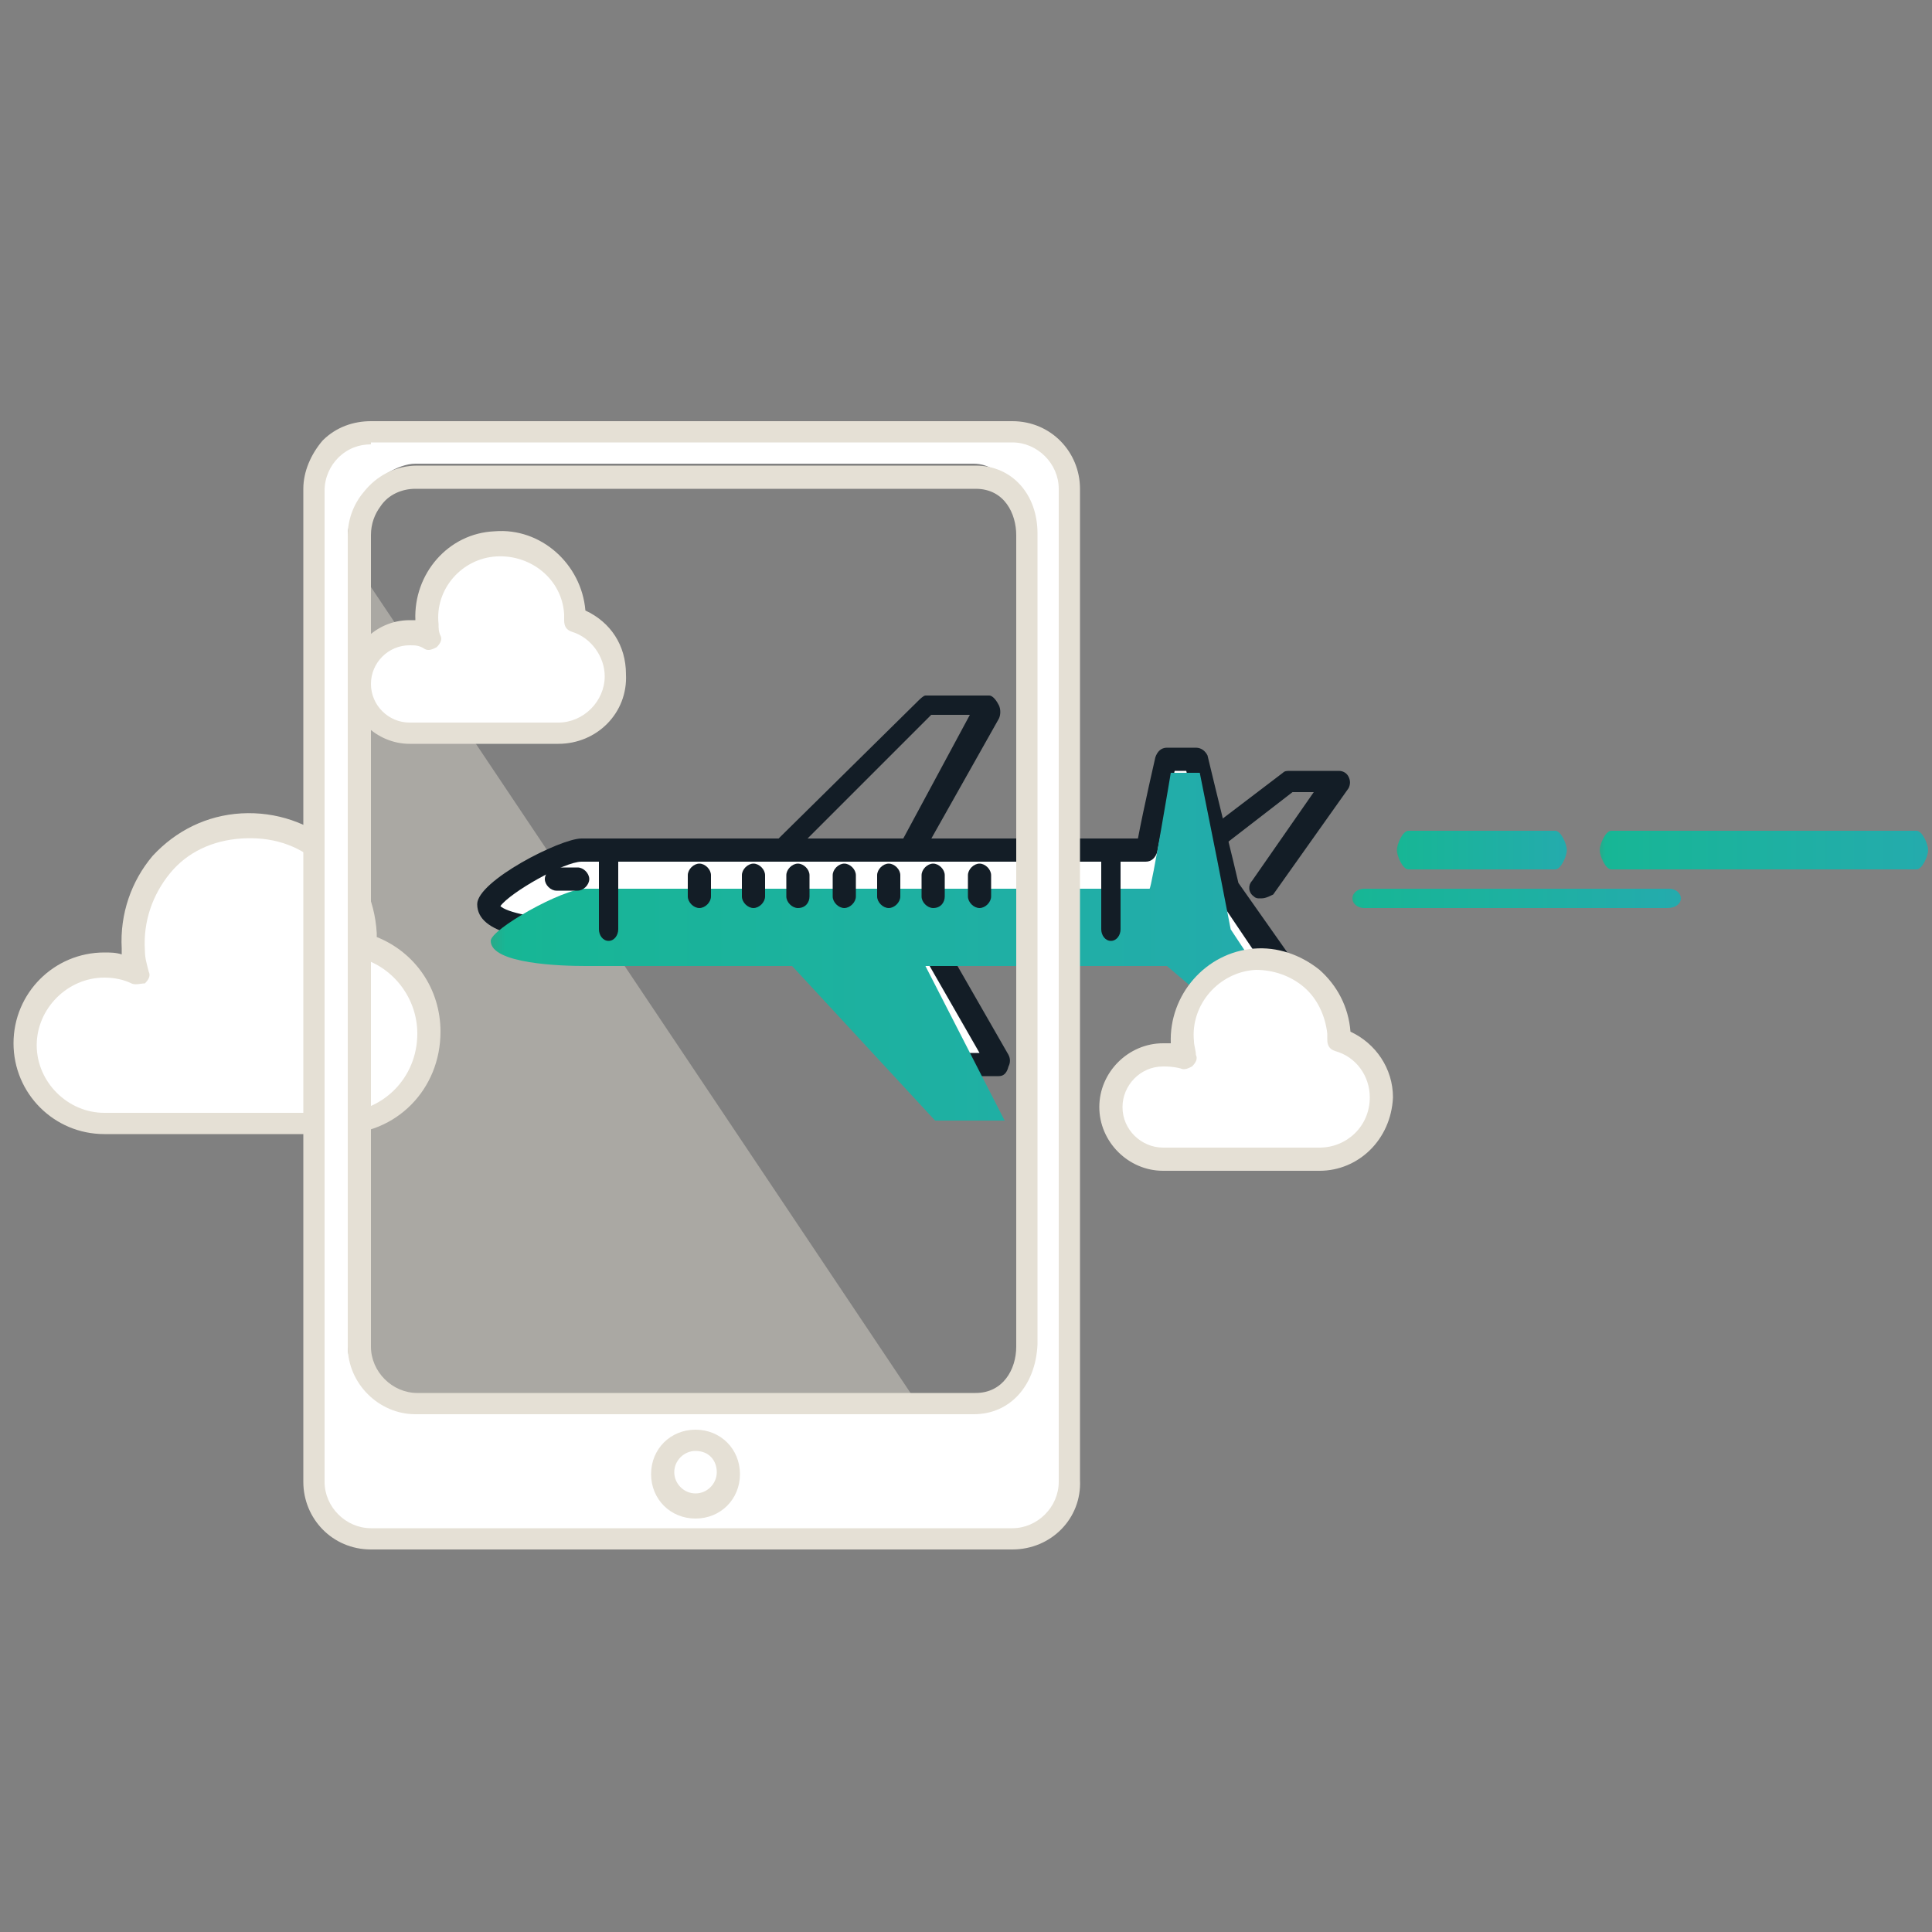
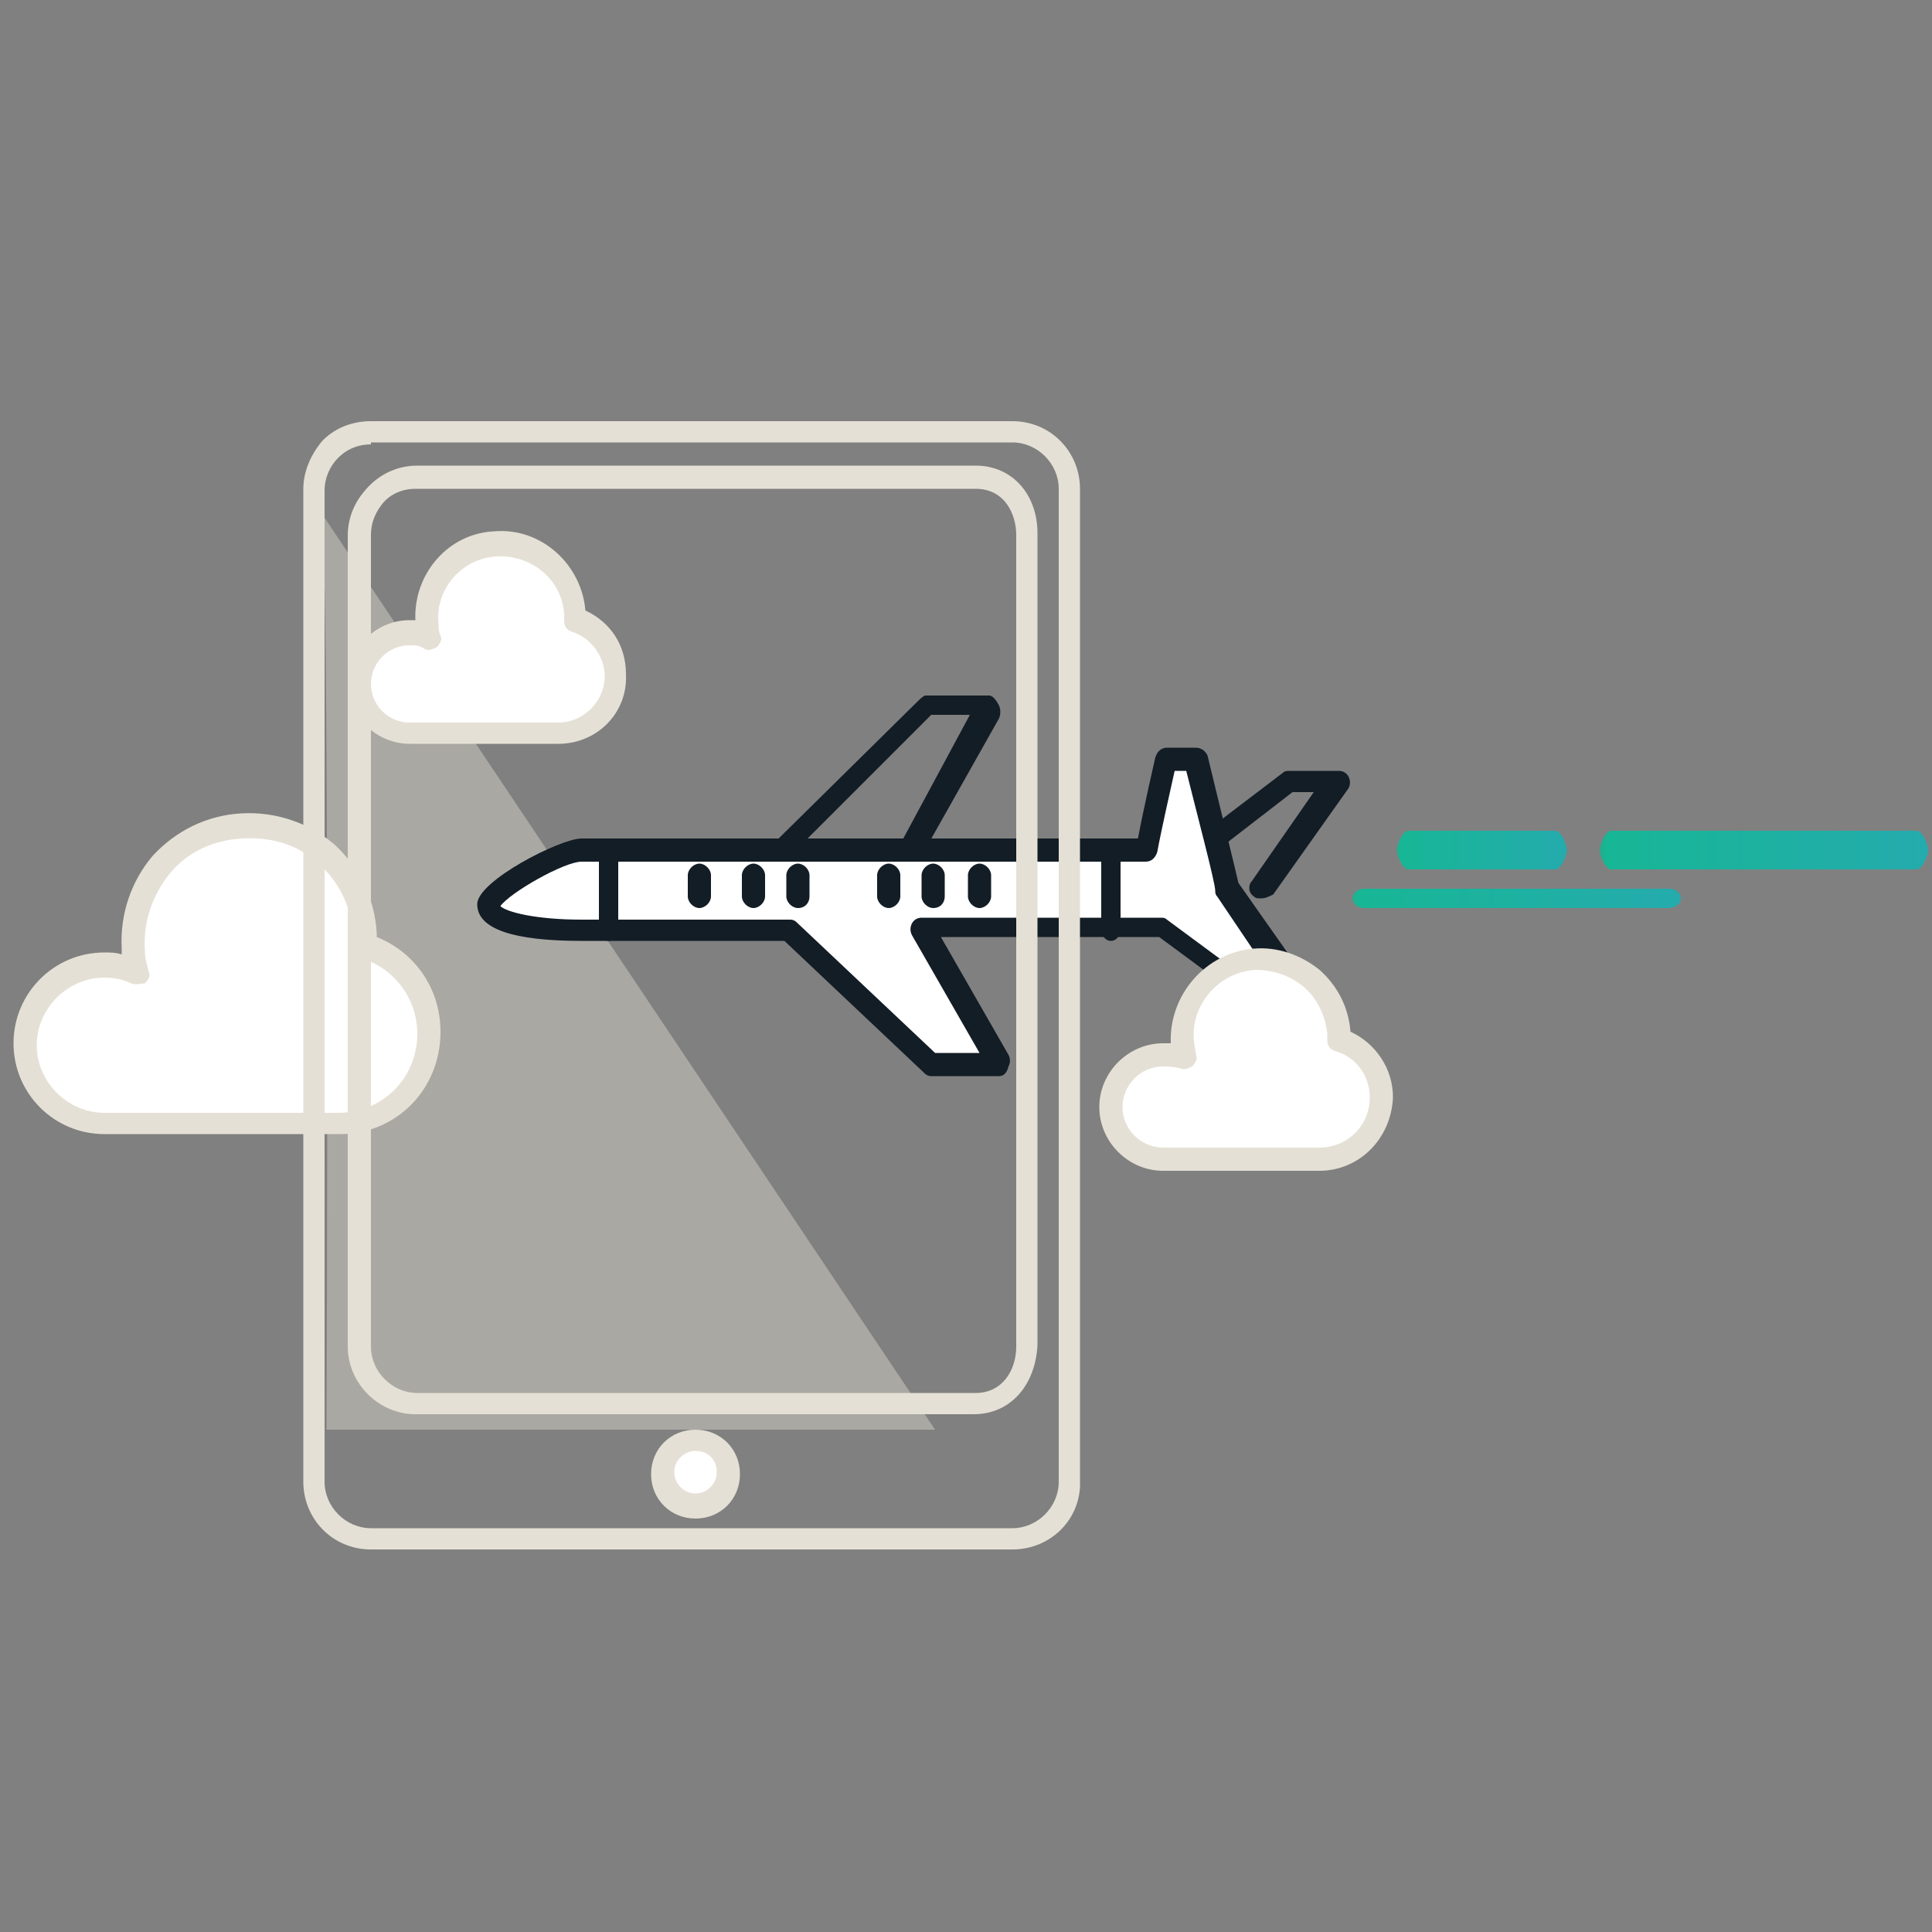
<svg xmlns="http://www.w3.org/2000/svg" version="1.1" id="Layer_1" x="0px" y="0px" viewBox="0 0 100 100" style="enable-background:new 0 0 100 100;" xml:space="preserve">
  <rect x="0" y="0" width="100" height="100" fill="#808080" stroke="none" />
  <style type="text/css">
	.st0{opacity:0.41;fill:#E5E0D5;}
	.st1{fill:#FFFFFF;}
	.st2{fill:url(#SVGID_1_);}
	.st3{fill:url(#SVGID_2_);}
	.st4{fill:url(#SVGID_3_);}
	.st5{fill:#131D26;}
	.st6{fill:url(#SVGID_4_);}
	.st7{fill:#E5E0D5;}
</style>
  <g>
    <path class="st0" d="M16.6,26.5L48.4,74H16.9C16.9,74,17.1,26.5,16.6,26.5z" />
    <g>
      <line class="st1" x1="73" y1="44" x2="81" y2="44" />
      <linearGradient id="SVGID_1_" gradientUnits="userSpaceOnUse" x1="72.311" y1="44" x2="81.073" y2="44">
        <stop offset="1.796875e-03" style="stop-color:#25AC8B" />
        <stop offset="1.637500e-02" style="stop-color:#17B695" />
        <stop offset="0.999" style="stop-color:#24ABAD" />
      </linearGradient>
      <path class="st2" d="M80.5,45h-7.6c-0.3,0-0.6-0.7-0.6-1s0.3-1,0.6-1h7.6c0.3,0,0.6,0.7,0.6,1S80.8,45,80.5,45z" />
    </g>
    <g>
-       <line class="st1" x1="84" y1="44" x2="100" y2="44" />
      <linearGradient id="SVGID_2_" gradientUnits="userSpaceOnUse" x1="82.826" y1="44" x2="99.768" y2="44">
        <stop offset="1.796875e-03" style="stop-color:#25AC8B" />
        <stop offset="1.637500e-02" style="stop-color:#17B695" />
        <stop offset="0.999" style="stop-color:#24ABAD" />
      </linearGradient>
      <path class="st3" d="M99.2,45H83.4c-0.3,0-0.6-0.7-0.6-1s0.3-1,0.6-1h15.8c0.3,0,0.6,0.7,0.6,1S99.5,45,99.2,45z" />
    </g>
    <g>
      <line class="st1" x1="71" y1="47" x2="87" y2="47" />
      <linearGradient id="SVGID_3_" gradientUnits="userSpaceOnUse" x1="69.974" y1="46.5" x2="86.915" y2="46.5">
        <stop offset="1.796875e-03" style="stop-color:#25AC8B" />
        <stop offset="1.637500e-02" style="stop-color:#17B695" />
        <stop offset="0.999" style="stop-color:#24ABAD" />
      </linearGradient>
      <path class="st4" d="M86.3,47H70.6c-0.3,0-0.6-0.2-0.6-0.5s0.3-0.5,0.6-0.5h15.8c0.3,0,0.6,0.2,0.6,0.5S86.7,47,86.3,47z" />
    </g>
    <g>
      <path class="st5" d="M47.2,44.7c-0.1,0-0.2,0-0.3-0.1c-0.3-0.2-0.4-0.8-0.2-1.1l3.5-6.5h-2L41,44.2c-0.2,0.2-0.6,0.4-0.8,0.1    c-0.2-0.2-0.2-0.5,0-0.8l7.3-7.2c0.1-0.1,0.3-0.3,0.4-0.3h3.3c0.2,0,0.4,0.3,0.5,0.5c0.1,0.2,0.1,0.5,0,0.7l-4,7.1    C47.6,44.5,47.4,44.7,47.2,44.7z" />
    </g>
    <g>
      <path class="st5" d="M65.2,46.5c-0.1,0-0.2,0-0.3-0.1c-0.3-0.2-0.3-0.6-0.1-0.8l3.2-4.6h-1.1l-4.4,3.4c-0.3,0.2-0.6,0.2-0.8-0.1    c-0.2-0.3-0.2-0.6,0.1-0.8l4.6-3.5c0.1-0.1,0.2-0.1,0.4-0.1h2.5c0.2,0,0.4,0.1,0.5,0.3c0.1,0.2,0.1,0.4,0,0.6l-3.9,5.5    C65.5,46.5,65.4,46.5,65.2,46.5z" />
    </g>
    <g>
      <path class="st1" d="M63.4,46c0-0.4-1.6-6.7-1.6-6.7h-1.5c0,0-0.7,3.2-1,4.7H30.1c-1.2,0-4.9,2.2-4.9,2.8c0,1.2,3.7,1.3,4.9,1.3    h10.8l7.3,7h3.5l-4-7h12.4l4.7,3.5h2.5L63.4,46z" />
      <path class="st5" d="M51.7,55.7h-3.5c-0.2,0-0.3-0.1-0.4-0.2l-7.2-6.8H30.1c-2.5,0-5.4-0.3-5.4-1.9c0-1.2,4.3-3.4,5.4-3.4h28.8    c0.3-1.6,0.9-4.2,0.9-4.2c0.1-0.3,0.3-0.5,0.6-0.5h1.5c0.3,0,0.5,0.2,0.6,0.4c0.5,2.1,1.4,5.7,1.6,6.6l3.8,5.4    c0.1,0.2,0.1,0.4,0,0.6c-0.1,0.2-0.3,0.3-0.5,0.3h-2.5c-0.1,0-0.2,0-0.3-0.1l-4.6-3.4H48.7l3.5,6.1c0.1,0.2,0.1,0.4,0,0.6    C52.1,55.6,51.9,55.7,51.7,55.7z M48.4,54.5h2.3l-3.5-6.1c-0.1-0.2-0.1-0.4,0-0.6c0.1-0.2,0.3-0.3,0.5-0.3h12.4    c0.1,0,0.2,0,0.3,0.1l4.6,3.4h1.1L63,46.4c-0.1-0.1-0.1-0.2-0.1-0.3c0-0.4-0.9-3.8-1.5-6.2h-0.6c-0.2,0.9-0.7,3.1-0.9,4.2    c-0.1,0.3-0.3,0.5-0.6,0.5H30.1c-0.9,0-3.7,1.6-4.2,2.3c0.3,0.3,1.8,0.7,4.2,0.7h10.8c0.2,0,0.3,0.1,0.4,0.2L48.4,54.5z     M25.8,46.9L25.8,46.9L25.8,46.9z M64,46L64,46L64,46z" />
    </g>
    <linearGradient id="SVGID_4_" gradientUnits="userSpaceOnUse" x1="25.482" y1="49" x2="67.603" y2="49">
      <stop offset="1.796875e-03" style="stop-color:#25AC8B" />
      <stop offset="1.637500e-02" style="stop-color:#17B695" />
      <stop offset="0.999" style="stop-color:#24ABAD" />
    </linearGradient>
-     <path class="st6" d="M63,44.5L62.1,40h-1.5c0,0-1,6-1.1,6H47.7h-6.5H30.3c-1.2,0-4.9,2.1-4.9,2.7c0,1.2,3.7,1.3,4.9,1.3h10.7l7.4,8   H52l-4.1-8h12.5l4.7,4h2.5l-3.9-5.9L63,44.5z" />
    <g>
      <path class="st1" d="M22.3,53.5c0,2.6-2.1,4.7-4.7,4.7H5.4c-2.2,0-4.1-1.8-4.1-4.1c0-2.2,1.8-4.1,4.1-4.1C6,50,6.5,50.1,7,50.3    c-0.1-0.4-0.2-0.8-0.2-1.2c-0.2-3.3,2.3-6.2,5.6-6.4c3.3-0.2,6.2,2.3,6.4,5.6c0,0.2,0,0.4,0,0.6C20.9,49.5,22.3,51.3,22.3,53.5z" />
      <path class="st7" d="M17.6,58.7H5.4c-2.6,0-4.7-2.1-4.7-4.7c0-2.6,2.1-4.7,4.7-4.7c0.3,0,0.6,0,0.9,0.1c0-0.1,0-0.2,0-0.3    c-0.1-1.8,0.5-3.5,1.6-4.8c1.2-1.3,2.8-2.1,4.6-2.2c1.8-0.1,3.5,0.5,4.8,1.6c1.3,1.2,2.1,2.8,2.2,4.6c0,0.1,0,0.1,0,0.2    c2,0.8,3.3,2.7,3.3,4.9C22.8,56.4,20.5,58.7,17.6,58.7z M5.4,50.6c-1.9,0-3.5,1.6-3.5,3.5c0,1.9,1.6,3.5,3.5,3.5h12.1    c2.3,0,4.1-1.8,4.1-4.1c0-1.8-1.2-3.4-2.9-3.9c-0.3-0.1-0.4-0.3-0.4-0.6c0-0.2,0-0.3,0-0.5c-0.1-1.5-0.7-2.8-1.8-3.8    c-1.1-1-2.5-1.4-4-1.3c-1.5,0.1-2.8,0.7-3.7,1.8s-1.4,2.5-1.3,4c0,0.4,0.1,0.7,0.2,1.1c0.1,0.2,0,0.4-0.2,0.6    C7.3,50.9,7,51,6.8,50.9C6.4,50.7,5.9,50.6,5.4,50.6z" />
    </g>
    <g>
      <path class="st1" d="M71.4,56.9c0,1.7-1.4,3.1-3.1,3.1h-8.1c-1.5,0-2.7-1.2-2.7-2.7c0-1.5,1.2-2.7,2.7-2.7c0.4,0,0.7,0.1,1.1,0.2    c-0.1-0.3-0.1-0.5-0.1-0.8c-0.1-2.2,1.5-4.2,3.8-4.3c2.2-0.1,4.2,1.5,4.3,3.8c0,0.1,0,0.3,0,0.4C70.5,54.3,71.4,55.5,71.4,56.9z" />
      <path class="st7" d="M68.3,60.6h-8.1c-1.8,0-3.3-1.5-3.3-3.3c0-1.8,1.5-3.3,3.3-3.3c0.1,0,0.2,0,0.4,0c-0.1-2.5,1.8-4.7,4.3-4.9    c1.2-0.1,2.4,0.3,3.4,1.1c0.9,0.8,1.5,1.9,1.6,3.2c0,0,0,0,0,0c1.3,0.6,2.2,1.9,2.2,3.4C72,59,70.3,60.6,68.3,60.6z M60.2,55.2    c-1.2,0-2.1,1-2.1,2.1c0,1.2,1,2.1,2.1,2.1h8.1c1.4,0,2.6-1.1,2.6-2.6c0-1.1-0.7-2.1-1.8-2.4c-0.3-0.1-0.4-0.3-0.4-0.6    c0-0.1,0-0.2,0-0.3c-0.1-0.9-0.5-1.8-1.2-2.4c-0.7-0.6-1.6-0.9-2.5-0.9c-1.9,0.1-3.4,1.8-3.2,3.7c0,0.2,0.1,0.5,0.1,0.7    c0.1,0.2,0,0.4-0.2,0.6c-0.2,0.1-0.4,0.2-0.6,0.1C60.7,55.2,60.4,55.2,60.2,55.2z" />
    </g>
    <g>
      <path class="st1" d="M31.9,35c0,1.6-1.3,3-3,3h-7.7c-1.4,0-2.6-1.2-2.6-2.6c0-1.4,1.2-2.6,2.6-2.6c0.4,0,0.7,0.1,1,0.2    c-0.1-0.2-0.1-0.5-0.1-0.7c-0.1-2.1,1.5-3.9,3.6-4.1c2.1-0.1,3.9,1.5,4.1,3.6c0,0.1,0,0.3,0,0.4C31,32.5,31.9,33.6,31.9,35z" />
      <path class="st7" d="M28.9,38.5h-7.7c-1.7,0-3.2-1.4-3.2-3.2c0-1.7,1.4-3.2,3.2-3.2c0.1,0,0.2,0,0.3,0c-0.1-2.4,1.7-4.5,4.1-4.6    c2.4-0.2,4.5,1.7,4.7,4.1c0,0,0,0,0,0c1.3,0.6,2.1,1.8,2.1,3.3C32.5,36.9,30.9,38.5,28.9,38.5z M21.2,33.4c-1.1,0-2,0.9-2,2    c0,1.1,0.9,2,2,2h7.7c1.3,0,2.4-1.1,2.4-2.4c0-1-0.7-2-1.7-2.3c-0.3-0.1-0.4-0.3-0.4-0.6c0-0.1,0-0.2,0-0.3    c-0.1-1.8-1.7-3.1-3.5-3c-1.8,0.1-3.2,1.7-3,3.5c0,0.2,0,0.4,0.1,0.6c0.1,0.2,0,0.4-0.2,0.6c-0.2,0.1-0.4,0.2-0.6,0.1    C21.7,33.4,21.5,33.4,21.2,33.4z" />
    </g>
    <g>
      <path class="st5" d="M31.5,48.7c-0.3,0-0.5-0.3-0.5-0.6V44c0-0.3,0.2-0.6,0.5-0.6S32,43.7,32,44v4.1C32,48.4,31.8,48.7,31.5,48.7z    " />
    </g>
    <g>
      <path class="st5" d="M57.5,48.7c-0.3,0-0.5-0.3-0.5-0.6V44c0-0.3,0.2-0.6,0.5-0.6S58,43.7,58,44v4.1C58,48.4,57.8,48.7,57.5,48.7z    " />
    </g>
    <g>
      <path class="st5" d="M36.2,47c-0.3,0-0.6-0.3-0.6-0.6v-1.1c0-0.3,0.3-0.6,0.6-0.6s0.6,0.3,0.6,0.6v1.1C36.8,46.7,36.5,47,36.2,47z    " />
    </g>
    <g>
-       <path class="st5" d="M29.9,46.1h-1.1c-0.3,0-0.6-0.3-0.6-0.6c0-0.3,0.3-0.6,0.6-0.6h1.1c0.3,0,0.6,0.3,0.6,0.6    C30.5,45.8,30.2,46.1,29.9,46.1z" />
-     </g>
+       </g>
    <g>
      <path class="st5" d="M39,47c-0.3,0-0.6-0.3-0.6-0.6v-1.1c0-0.3,0.3-0.6,0.6-0.6s0.6,0.3,0.6,0.6v1.1C39.6,46.7,39.3,47,39,47z" />
    </g>
    <g>
      <path class="st5" d="M41.3,47c-0.3,0-0.6-0.3-0.6-0.6v-1.1c0-0.3,0.3-0.6,0.6-0.6c0.3,0,0.6,0.3,0.6,0.6v1.1    C41.9,46.7,41.7,47,41.3,47z" />
    </g>
    <g>
-       <path class="st5" d="M43.7,47c-0.3,0-0.6-0.3-0.6-0.6v-1.1c0-0.3,0.3-0.6,0.6-0.6s0.6,0.3,0.6,0.6v1.1C44.3,46.7,44,47,43.7,47z" />
-     </g>
+       </g>
    <g>
      <path class="st5" d="M46,47c-0.3,0-0.6-0.3-0.6-0.6v-1.1c0-0.3,0.3-0.6,0.6-0.6s0.6,0.3,0.6,0.6v1.1C46.6,46.7,46.3,47,46,47z" />
    </g>
    <g>
      <path class="st5" d="M48.3,47c-0.3,0-0.6-0.3-0.6-0.6v-1.1c0-0.3,0.3-0.6,0.6-0.6c0.3,0,0.6,0.3,0.6,0.6v1.1    C48.9,46.7,48.7,47,48.3,47z" />
    </g>
    <g>
      <path class="st5" d="M50.7,47c-0.3,0-0.6-0.3-0.6-0.6v-1.1c0-0.3,0.3-0.6,0.6-0.6s0.6,0.3,0.6,0.6v1.1C51.3,46.7,51,47,50.7,47z" />
    </g>
    <g>
-       <path class="st1" d="M55,25.3c0-1.6-1-3.3-2.6-3.3H19.2c-0.8,0-1.7,0.5-2.2,1.1c-0.5,0.5-1,1.5-1,2.3v51.3c0,1.6,1.6,3.3,3.2,3.3    h33.2c1.6,0,2.6-1.7,2.6-3.3V25.3z M53,69.7c0,1.6-1,3.3-2.6,3.3H21.5c-1.6,0-3.5-1.7-3.5-3.3v-42c0-0.7,0.5-1.7,0.9-2.2    c0.5-0.7,1.7-1.5,2.6-1.5h28.9c1.6,0,2.6,2,2.6,3.7V69.7z" />
      <path class="st7" d="M52.4,80.2H19.2c-2,0-3.5-1.6-3.5-3.5V25.3c0-0.9,0.4-1.8,1-2.5c0.7-0.7,1.6-1,2.5-1h33.2    c2,0,3.5,1.6,3.5,3.5v51.3C56,78.6,54.4,80.2,52.4,80.2z M19.2,23c-0.6,0-1.2,0.2-1.7,0.7c-0.4,0.4-0.7,1-0.7,1.7v51.3    c0,1.3,1.1,2.4,2.4,2.4h33.2c1.3,0,2.4-1.1,2.4-2.4V25.3c0-1.3-1.1-2.4-2.4-2.4H19.2z M50.4,73.2H21.5c-1.9,0-3.5-1.6-3.5-3.5v-42    c0-0.8,0.3-1.6,0.8-2.2c0.7-0.9,1.7-1.4,2.8-1.4h28.9c1.9,0,3.2,1.5,3.2,3.5v42C53.6,71.7,52.3,73.2,50.4,73.2z M21.5,25.3    c-0.7,0-1.4,0.3-1.8,0.9c-0.3,0.4-0.5,0.9-0.5,1.5v42c0,1.3,1.1,2.4,2.4,2.4h28.9c1.4,0,2.1-1.2,2.1-2.4v-42    c0-1.1-0.6-2.4-2.1-2.4H21.5z" />
    </g>
    <g>
      <circle class="st1" cx="36" cy="76.3" r="1.7" />
      <path class="st7" d="M36,78.6c-1.3,0-2.3-1-2.3-2.3s1-2.3,2.3-2.3c1.3,0,2.3,1,2.3,2.3S37.3,78.6,36,78.6z M36,75.1    c-0.6,0-1.1,0.5-1.1,1.1s0.5,1.1,1.1,1.1s1.1-0.5,1.1-1.1S36.7,75.1,36,75.1z" />
    </g>
  </g>
</svg>